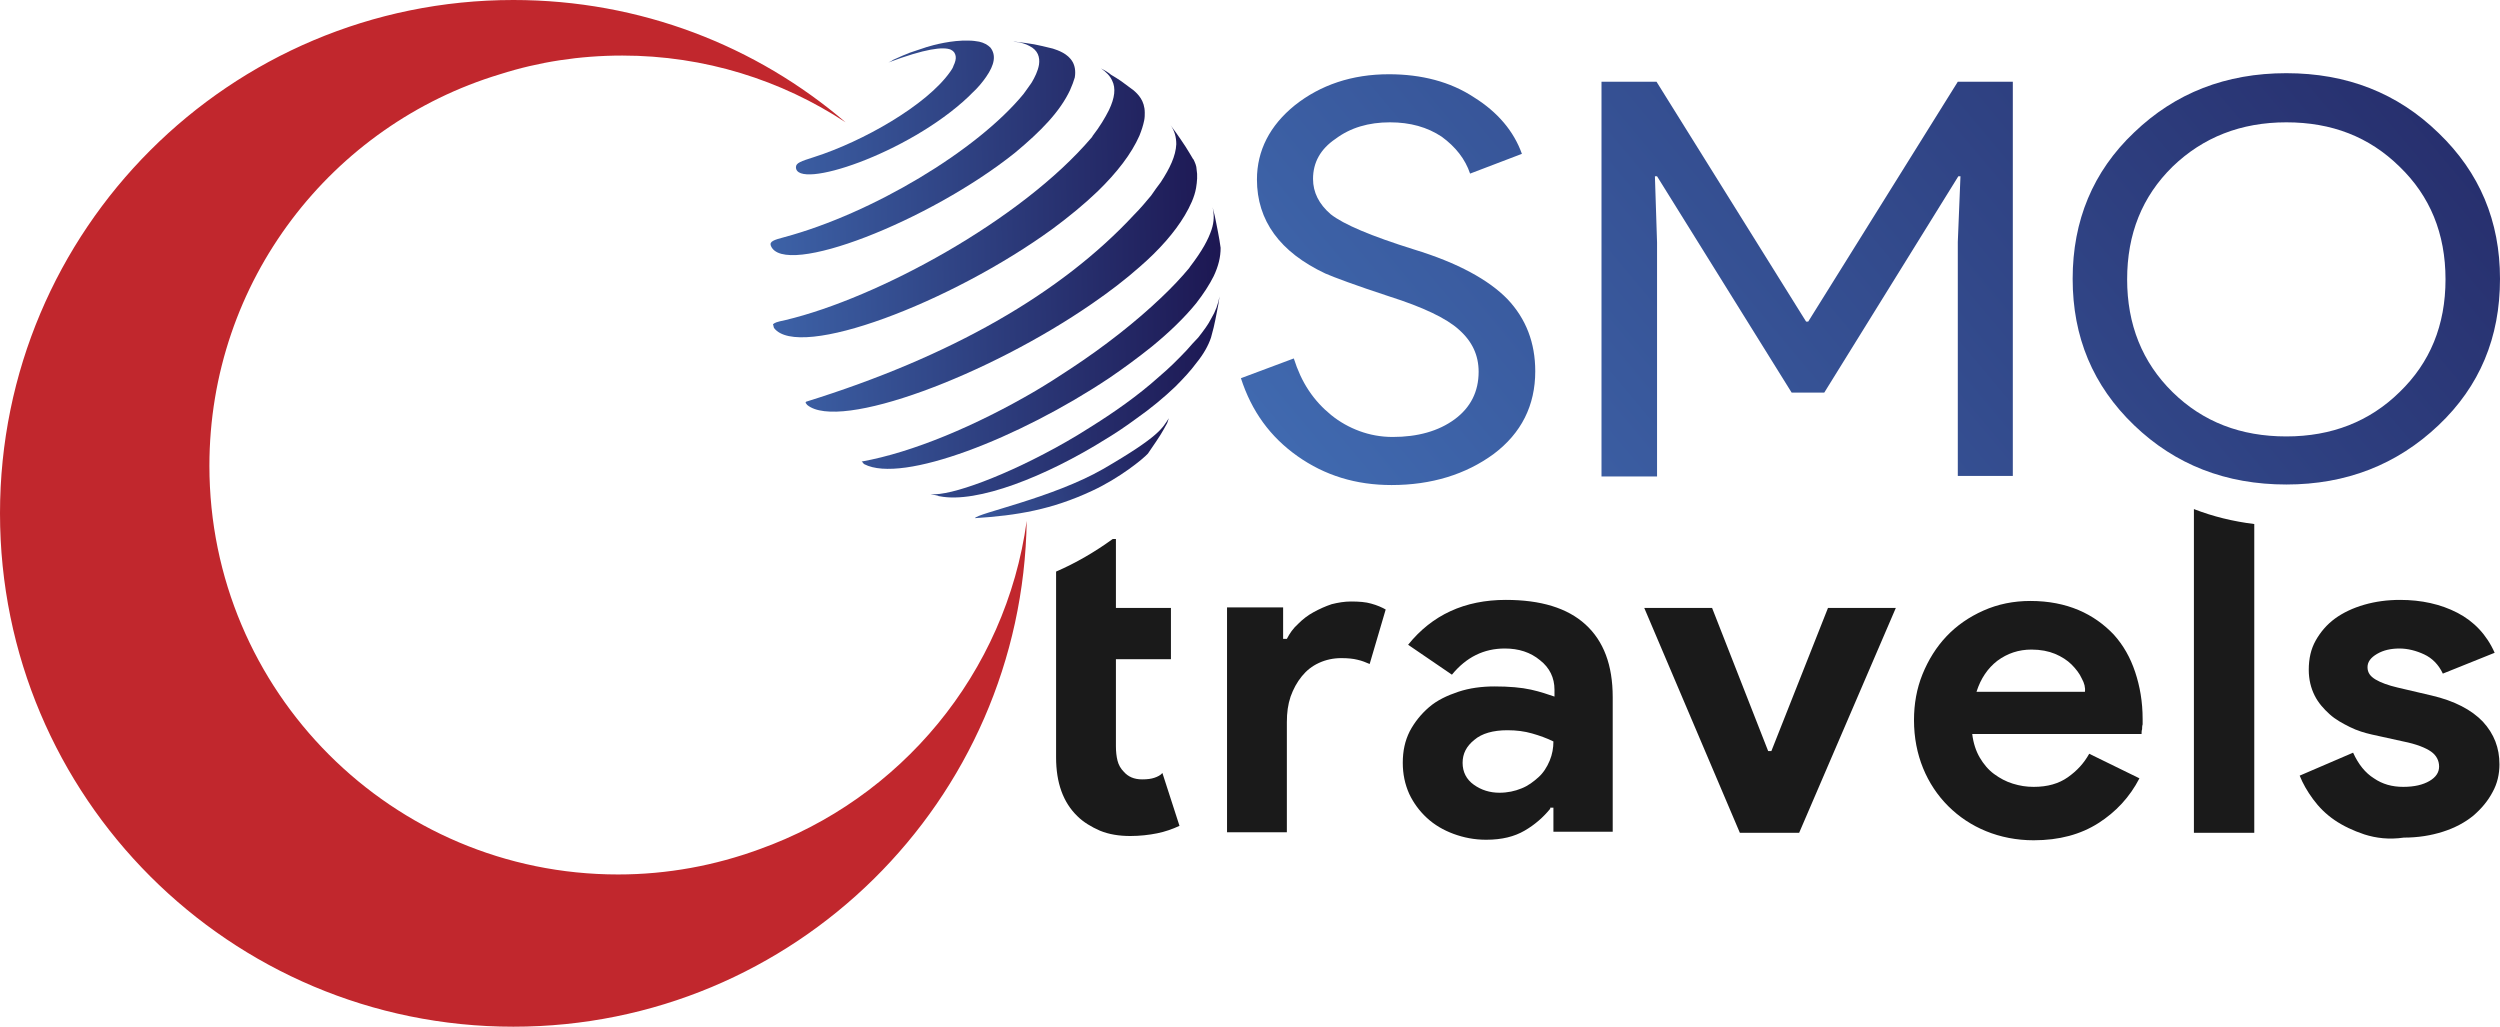
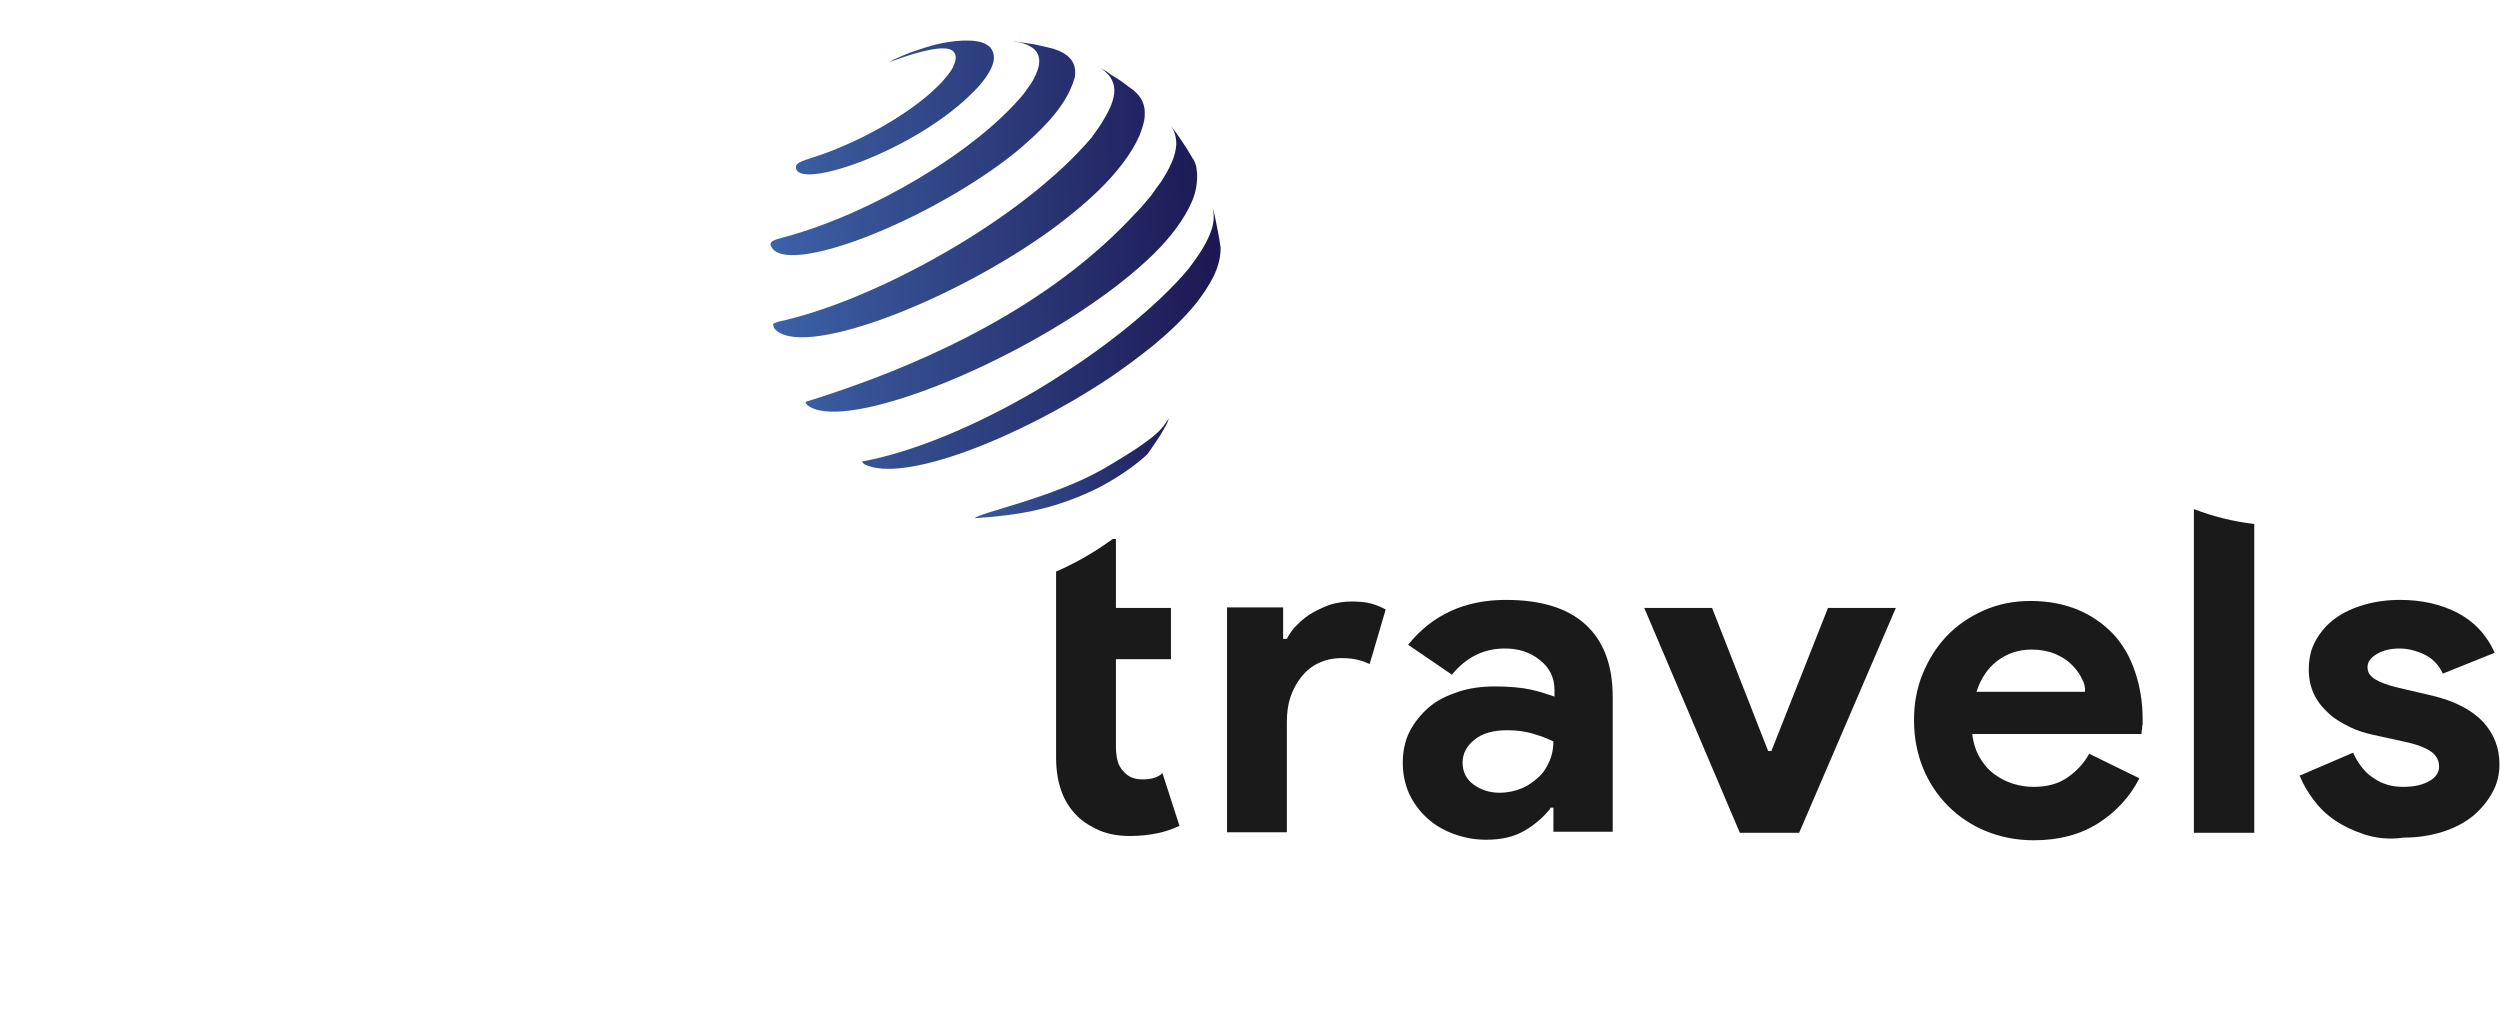
<svg xmlns="http://www.w3.org/2000/svg" id="Layer_1" x="0px" y="0px" viewBox="0 0 468 192.3" style="enable-background:new 0 0 468 192.3;" xml:space="preserve">
  <style type="text/css">	.st0{fill:url(#SVGID_1_);}	.st1{fill:url(#SVGID_00000123410791605905798510000012529903434006079367_);}	.st2{fill:url(#SVGID_00000096781467633897573230000008926169661276557992_);}	.st3{fill:#1A1A1A;}	.st4{fill:url(#SVGID_00000113338542536842273920000012170726981655425972_);}	.st5{fill:url(#SVGID_00000164484292148292508990000008637089267918032005_);}	.st6{fill:url(#SVGID_00000170260577929794050580000002084063058513502864_);}	.st7{fill:url(#SVGID_00000066488071817648281710000008774355158564475540_);}	.st8{fill:url(#SVGID_00000125575751249464606180000004952445255520589967_);}	.st9{fill:url(#SVGID_00000124868188081718284150000005804322285268383419_);}	.st10{fill:url(#SVGID_00000022534851038549484390000007389689211340325760_);}	.st11{fill:#C1272D;}</style>
  <g>
    <g>
      <linearGradient id="SVGID_1_" gradientUnits="userSpaceOnUse" x1="214.466" y1="91.201" x2="461.721" y2="-115.803">
        <stop offset="0" style="stop-color:#4370B7" />
        <stop offset="1" style="stop-color:#1C1651" />
      </linearGradient>
-       <path class="st0" d="M279.6,85c-5.2,3.8-11.6,5.8-19.1,5.8c-6.7,0-12.5-1.8-17.6-5.4c-5.1-3.6-8.6-8.4-10.6-14.6l9.9-3.7   c0.7,2.2,1.6,4.2,2.8,6c1.2,1.8,2.6,3.3,4.2,4.6c1.6,1.3,3.4,2.3,5.3,3c1.9,0.7,4,1.1,6.2,1.1c4.7,0,8.6-1.1,11.6-3.3   c3-2.2,4.5-5.2,4.5-8.9c0-3.1-1.2-5.7-3.7-7.9c-2.3-2.1-6.7-4.2-13-6.2c-6.4-2.1-10.4-3.6-12-4.3c-8.5-4-12.8-9.9-12.8-17.6   c0-5.4,2.4-10.1,7.1-13.9c4.8-3.8,10.7-5.8,17.6-5.8c6.1,0,11.5,1.4,15.9,4.3c4.5,2.8,7.5,6.4,9,10.6l-9.7,3.7   c-0.9-2.7-2.7-5-5.3-6.9c-2.7-1.8-5.9-2.7-9.7-2.7c-4,0-7.4,1-10.2,3.1c-2.8,1.9-4.2,4.4-4.2,7.5c0,2.5,1.1,4.7,3.3,6.6   c2.4,1.9,7.6,4.1,15.6,6.6c8.2,2.5,14,5.7,17.5,9.3c3.5,3.7,5.2,8.2,5.2,13.5C287.4,75.9,284.8,81.1,279.6,85z" />
      <linearGradient id="SVGID_00000142136540664603184450000013454069265897781172_" gradientUnits="userSpaceOnUse" x1="246.331" y1="129.262" x2="493.586" y2="-77.743">
        <stop offset="0" style="stop-color:#4370B7" />
        <stop offset="1" style="stop-color:#1C1651" />
      </linearGradient>
-       <path style="fill:url(#SVGID_00000142136540664603184450000013454069265897781172_);" d="M299.8,89.1V15.3h10.3l28,44.9h0.4   l28-44.9h10.3v73.8h-10.3V45.3L367,33h-0.4l-25.1,40.5h-6.1L310.2,33h-0.4l0.4,12.4v43.8H299.8z" />
      <linearGradient id="SVGID_00000023975093399569514030000014668712249009742233_" gradientUnits="userSpaceOnUse" x1="285.329" y1="171.65" x2="527.786" y2="-31.337">
        <stop offset="0" style="stop-color:#4370B7" />
        <stop offset="1" style="stop-color:#1C1651" />
      </linearGradient>
-       <path style="fill:url(#SVGID_00000023975093399569514030000014668712249009742233_);" d="M456.5,79.6   c-7.8,7.4-17.3,11.1-28.5,11.1c-11.3,0-20.8-3.7-28.5-11.1c-7.7-7.4-11.5-16.5-11.5-27.4c0-10.9,3.8-20.1,11.5-27.4   c7.7-7.4,17.2-11.1,28.5-11.1s20.8,3.7,28.5,11.2c7.7,7.4,11.5,16.5,11.5,27.3C468,63.2,464.2,72.3,456.5,79.6z M406.7,73.4   c5.7,5.6,12.8,8.3,21.3,8.3c8.5,0,15.6-2.8,21.2-8.3c5.7-5.5,8.6-12.5,8.6-21.1c0-8.6-2.9-15.6-8.6-21.1   c-5.7-5.6-12.7-8.3-21.2-8.3c-8.5,0-15.6,2.8-21.3,8.3c-5.7,5.6-8.5,12.6-8.5,21.1C398.2,60.7,401,67.8,406.7,73.4z" />
    </g>
    <path class="st3" d="M240.2,113.8v5.8h0.7c0.5-1,1.2-2,2.1-2.8c0.9-0.9,1.8-1.6,2.9-2.2c1.1-0.6,2.2-1.1,3.4-1.5  c1.2-0.3,2.4-0.5,3.6-0.5c1.5,0,2.8,0.1,3.8,0.4c1.1,0.3,2,0.7,2.7,1.1l-3,10.2c-0.7-0.3-1.4-0.6-2.3-0.8c-0.8-0.2-1.8-0.3-3-0.3  c-1.5,0-2.9,0.3-4.2,0.9c-1.3,0.6-2.3,1.4-3.2,2.5c-0.9,1.1-1.6,2.4-2.1,3.8c-0.5,1.5-0.7,3-0.7,4.8v20.6h-11.2v-42.1H240.2z" />
    <path class="st3" d="M290.2,151.4c-1.3,1.6-2.9,3-4.8,4.1c-1.9,1.1-4.2,1.7-7.2,1.7c-2.2,0-4.2-0.4-6.1-1.1c-1.9-0.7-3.6-1.7-5-3  c-1.4-1.3-2.5-2.8-3.3-4.5c-0.8-1.8-1.2-3.7-1.2-5.8c0-2.2,0.4-4.1,1.3-5.9c0.9-1.7,2.1-3.2,3.6-4.5c1.5-1.3,3.4-2.2,5.5-2.9  c2.1-0.7,4.4-1,6.8-1c2.7,0,5,0.2,6.8,0.6c1.8,0.4,3.2,0.9,4.4,1.3v-1.3c0-2.2-0.9-4.1-2.7-5.5c-1.8-1.5-4-2.2-6.6-2.2  c-3.9,0-7.2,1.6-9.9,4.9l-8.2-5.6c4.5-5.6,10.6-8.4,18.3-8.4c6.5,0,11.5,1.5,14.9,4.6c3.4,3.1,5.1,7.6,5.1,13.6v25.2h-11.1v-4.5  H290.2z M286.8,137.3c-1.4-0.4-2.9-0.6-4.6-0.6c-2.7,0-4.8,0.6-6.2,1.8c-1.5,1.2-2.2,2.6-2.2,4.3c0,1.7,0.7,3.1,2.1,4.1  c1.4,1,3,1.5,4.8,1.5c1.5,0,2.9-0.3,4.1-0.8c1.3-0.5,2.3-1.3,3.2-2.1s1.6-1.9,2.1-3.1c0.5-1.2,0.7-2.4,0.7-3.6  C289.6,138.2,288.2,137.7,286.8,137.3z" />
    <path class="st3" d="M320.5,113.8l10.5,26.8h0.6l10.6-26.8h12.7l-18.1,42.1h-11.1l-17.9-42.1H320.5z" />
    <path class="st3" d="M392.8,154.1c-3.3,2.1-7.3,3.2-12.1,3.2c-3.2,0-6.2-0.6-8.9-1.7c-2.7-1.1-5.1-2.7-7.1-4.7  c-2-2-3.6-4.4-4.7-7.1c-1.1-2.7-1.7-5.7-1.7-9c0-3,0.5-5.9,1.6-8.6c1.1-2.7,2.6-5.1,4.5-7.1s4.2-3.6,6.9-4.8  c2.7-1.2,5.6-1.8,8.8-1.8c3.4,0,6.4,0.6,9,1.7c2.6,1.1,4.8,2.7,6.6,4.6c1.8,2,3.1,4.3,4,7c0.9,2.7,1.4,5.6,1.4,8.8v1  c-0.1,0.3-0.1,0.7-0.1,0.9c-0.1,0.3-0.1,0.6-0.1,0.9h-31.7c0.2,1.7,0.7,3.2,1.4,4.4c0.7,1.2,1.6,2.3,2.7,3.1  c1.1,0.8,2.2,1.4,3.5,1.8c1.3,0.4,2.5,0.6,3.9,0.6c2.6,0,4.7-0.6,6.4-1.8c1.7-1.2,3-2.6,4-4.4l9.4,4.6  C398.7,149.2,396.1,152,392.8,154.1z M389.7,127c-0.4-0.9-1.1-1.8-1.9-2.6c-0.8-0.8-1.9-1.5-3.1-2c-1.2-0.5-2.7-0.8-4.4-0.8  c-2.4,0-4.5,0.7-6.4,2.1c-1.8,1.4-3.1,3.3-3.9,5.8h20.3C390.4,128.7,390.2,127.9,389.7,127z" />
    <path class="st3" d="M442.6,156.2c-2.1-0.7-4-1.6-5.6-2.7c-1.6-1.1-2.9-2.4-4-3.9c-1.1-1.5-1.9-2.9-2.5-4.4l10-4.3  c1,2.2,2.3,3.8,3.9,4.8c1.6,1.1,3.4,1.6,5.5,1.6c2.1,0,3.7-0.4,4.9-1.1c1.2-0.7,1.8-1.6,1.8-2.7c0-1.1-0.5-2.1-1.5-2.8  c-1-0.7-2.7-1.4-5.2-1.9l-5.9-1.3c-1.3-0.3-2.7-0.7-4.1-1.4s-2.7-1.4-3.8-2.4c-1.1-1-2.1-2.1-2.8-3.5c-0.7-1.4-1.1-3-1.1-4.8  c0-2.1,0.4-3.9,1.3-5.5c0.9-1.6,2.1-3,3.6-4.1c1.5-1.1,3.4-2,5.5-2.6c2.1-0.6,4.3-0.9,6.7-0.9c4,0,7.6,0.8,10.7,2.4  c3.1,1.6,5.5,4.1,7,7.5l-9.7,3.9c-0.8-1.7-2-2.9-3.5-3.6c-1.5-0.7-3.1-1.1-4.6-1.1c-1.6,0-3,0.3-4.2,1c-1.2,0.7-1.8,1.5-1.8,2.5  c0,1,0.5,1.7,1.5,2.3c1,0.6,2.4,1.1,4.1,1.5l6.4,1.5c4.3,1,7.5,2.7,9.6,4.9c2.1,2.3,3.1,4.9,3.1,8c0,1.8-0.4,3.6-1.3,5.2  c-0.9,1.7-2.1,3.1-3.6,4.4c-1.6,1.3-3.5,2.3-5.7,3c-2.2,0.7-4.6,1.1-7.3,1.1C447.2,157.2,444.8,156.9,442.6,156.2z" />
    <path class="st3" d="M216.1,145.6c-0.6,0.2-1.3,0.3-2.3,0.3c-1.5,0-2.6-0.5-3.4-1.4c-0.6-0.6-1-1.3-1.2-2.1  c-0.2-0.8-0.3-1.7-0.3-2.7v-16.3h10.3v-9.6h-10.3v-12.9h-0.6c-3.3,2.4-6.9,4.5-10.6,6.1v34.8c0,4.7,1.3,8.4,4,11  c1.1,1.1,2.6,2,4.2,2.7c1.7,0.7,3.6,1,5.7,1c1.8,0,3.5-0.2,5-0.5c1.5-0.3,2.9-0.8,4.2-1.4l-3.2-9.9  C217.3,145.1,216.7,145.4,216.1,145.6z" />
    <g>
      <linearGradient id="SVGID_00000010296884751978672820000011784112682523299724_" gradientUnits="userSpaceOnUse" x1="844.771" y1="-518.267" x2="753.488" y2="-474.992" gradientTransform="matrix(-0.893 0.451 0.451 0.893 1116.087 103.169)">
        <stop offset="0" style="stop-color:#4370B7" />
        <stop offset="1" style="stop-color:#1C1651" />
      </linearGradient>
      <path style="fill:url(#SVGID_00000010296884751978672820000011784112682523299724_);" d="M184.6,14.4c-0.7,1-1.5,2-2.7,3.1   c-0.2,0.2-0.4,0.4-0.6,0.6C170,28.8,149,35.7,149,31.3c0-0.8,0.9-1.1,3.4-1.9c9.1-2.9,21.1-9.7,25.5-16c0.2-0.3,0.5-0.7,0.6-1.1   c0.3-0.6,0.5-1.3,0.4-1.8c-0.1-0.5-0.3-0.9-0.9-1.2c-1.4-0.6-4.8-0.2-11.7,2.4c0.2-0.1,0.4-0.2,0.6-0.3l0.3-0.2   c0.4-0.2,0.5-0.2,0.9-0.4c0.4-0.2,0.5-0.2,0.9-0.4c0.4-0.2,0.6-0.2,1-0.4c0.4-0.2,0.6-0.2,1.1-0.4c0.4-0.1,0.8-0.3,1.2-0.4   c0,0,0,0,0,0c0.3-0.1,0.6-0.2,0.9-0.3c0.1,0,0.2-0.1,0.3-0.1c1.3-0.4,4.7-1.3,7.8-1.2c0.8,0,1.4,0.1,2,0.2   c0.9,0.2,1.6,0.6,2.1,1.1C186.5,10.3,186.2,12.1,184.6,14.4z" />
      <linearGradient id="SVGID_00000088832780553890727680000018365008457093876391_" gradientUnits="userSpaceOnUse" x1="847.98" y1="-511.499" x2="756.697" y2="-468.224" gradientTransform="matrix(-0.893 0.451 0.451 0.893 1116.087 103.169)">
        <stop offset="0" style="stop-color:#4370B7" />
        <stop offset="1" style="stop-color:#1C1651" />
      </linearGradient>
      <path style="fill:url(#SVGID_00000088832780553890727680000018365008457093876391_);" d="M200.3,16.9c-0.9,1.9-2.2,3.8-4,5.8   c-1.8,2-3.9,3.9-6.3,5.9c-16,12.8-43.3,23.5-45.7,17.4c-0.3-0.8,0.6-1.1,2.5-1.6c16.4-4.4,36.1-16.2,44.8-26.8   c0.4-0.5,0.9-1.3,1.5-2.1c0.6-1,1.2-2.2,1.4-3.4c0.2-1.4-0.2-2.7-1.8-3.5c-0.7-0.4-1.7-0.7-3-0.8l0.3,0c1.6,0.2,2.5,0.3,3.6,0.5   c1,0.2,1.9,0.4,3.5,0.8c0.9,0.3,2.8,0.9,3.7,2.5c0.4,0.7,0.6,1.7,0.4,2.9C201,15.2,200.7,16,200.3,16.9z" />
      <linearGradient id="SVGID_00000040536645562924808410000013825777755690198408_" gradientUnits="userSpaceOnUse" x1="852.47" y1="-502.031" x2="761.187" y2="-458.756" gradientTransform="matrix(-0.893 0.451 0.451 0.893 1116.087 103.169)">
        <stop offset="0" style="stop-color:#4370B7" />
        <stop offset="1" style="stop-color:#1C1651" />
      </linearGradient>
      <path style="fill:url(#SVGID_00000040536645562924808410000013825777755690198408_);" d="M214.2,22.5c-0.2,1-0.5,1.9-0.9,2.9   c-1.5,3.4-4.2,6.9-7.8,10.4c-2.5,2.4-5.3,4.7-8.4,7c-19.1,13.9-47.6,24.7-52.2,18.6c-0.1-0.2-0.1-0.5-0.2-0.7   c0.4-0.3,0.5-0.4,2.4-0.8c17.2-4.1,44.1-18.7,57.2-34.1c0.1-0.1,0.2-0.2,0.2-0.3c1.4-1.8,2.4-3.5,3.1-4.9c1.1-2.3,1.3-4.1,0.6-5.5   c-0.4-0.9-1.1-1.6-2.1-2.3c0.6,0.3,1.3,0.7,1.9,1.2c0.7,0.4,1.3,0.8,1.9,1.2l2.3,1.7c0.8,0.7,2.1,1.9,2.1,4.2   C214.3,21.5,214.3,22,214.2,22.5z" />
      <linearGradient id="SVGID_00000083090681015139873380000000820552454991398298_" gradientUnits="userSpaceOnUse" x1="857.91" y1="-490.556" x2="766.627" y2="-447.281" gradientTransform="matrix(-0.893 0.451 0.451 0.893 1116.087 103.169)">
        <stop offset="0" style="stop-color:#4370B7" />
        <stop offset="1" style="stop-color:#1C1651" />
      </linearGradient>
      <path style="fill:url(#SVGID_00000083090681015139873380000000820552454991398298_);" d="M150.9,75.2c27-8.4,47.7-20.2,61.5-35.1   c1.1-1.1,2.1-2.3,3.1-3.5c0.6-0.9,1.2-1.7,1.8-2.5c1.7-2.6,2.8-4.9,2.9-7.1c0-1.3-0.3-2.5-1.1-3.6l1.1,1.5   c0.5,0.7,1.1,1.6,1.7,2.5c0.5,0.8,1,1.6,1.4,2.3c0,0,0,0,0,0c0,0,0,0.1,0.1,0.1c0.3,0.6,0.6,1.3,0.6,1.9c0.2,1.1,0.1,2.3-0.1,3.5   c-0.3,1.7-1.1,3.4-2.1,5.1c-1.9,3.2-4.8,6.5-8.5,9.7c-2.6,2.3-5.6,4.6-8.8,6.8c-19.5,13.5-47.4,24-53.4,19   c-0.1-0.1-0.2-0.3-0.3-0.4C150.8,75.5,150.8,75.3,150.9,75.2z" />
      <linearGradient id="SVGID_00000100342298074691127550000012493977277101378177_" gradientUnits="userSpaceOnUse" x1="863.52" y1="-478.725" x2="772.236" y2="-435.45" gradientTransform="matrix(-0.893 0.451 0.451 0.893 1116.087 103.169)">
        <stop offset="0" style="stop-color:#4370B7" />
        <stop offset="1" style="stop-color:#1C1651" />
      </linearGradient>
      <path style="fill:url(#SVGID_00000100342298074691127550000012493977277101378177_);" d="M193.8,73.2c2.2-1.3,4.4-2.7,6.5-4.1   c6.4-4.2,12.4-8.9,17.2-13.5c1.9-1.8,3.6-3.6,5.1-5.4c0.1-0.1,0.1-0.2,0.2-0.3c2.3-3,3.4-5.1,4-6.9c0.5-1.5,0.5-2.8,0.2-4.2   l0.4,1.6c0.2,0.9,0.4,2,0.6,3c0.2,1.1,0.4,2.1,0.5,3c0,1.7-0.4,3.4-1.3,5.3c-0.8,1.6-1.9,3.3-3.3,5.1c-2.2,2.7-5,5.4-8.3,8.1   c-2.5,2-5.2,4-8,5.9c-16.8,11.2-38.7,19.8-45.8,16.1c-0.2-0.1-0.3-0.4-0.5-0.5C170.8,84.7,182.7,79.7,193.8,73.2z" />
      <linearGradient id="SVGID_00000064328233634067744870000001760490523021808560_" gradientUnits="userSpaceOnUse" x1="868.367" y1="-468.5" x2="777.084" y2="-425.225" gradientTransform="matrix(-0.893 0.451 0.451 0.893 1116.087 103.169)">
        <stop offset="0" style="stop-color:#4370B7" />
        <stop offset="1" style="stop-color:#1C1651" />
      </linearGradient>
-       <path style="fill:url(#SVGID_00000064328233634067744870000001760490523021808560_);" d="M199.6,82.7c1.4-0.8,2.9-1.7,4.3-2.6   c4.5-2.8,9.1-6,13.1-9.6c1.9-1.6,3.6-3.3,5.2-5c0.7-0.8,1.4-1.6,2.1-2.3c1.1-1.4,1.9-2.5,2.4-3.5c0.9-1.5,1.3-2.7,1.6-4.2   c-0.1,0.9-0.3,1.9-0.5,2.9c-0.2,1-0.4,2.1-0.6,2.9l-0.5,1.9c-0.5,1.5-1.4,3.1-2.7,4.7c-1.1,1.5-2.5,3-4,4.5c-2.1,2-4.5,4-7.2,5.9   c-1.9,1.4-3.8,2.7-5.8,3.9c-11.2,7-24.1,12.1-31.1,10.7c-0.1,0-0.2,0-0.3-0.1l-1.4-0.3c0,0,0.1,0,0.1,0   C177.8,92.9,188.4,89.1,199.6,82.7z" />
      <linearGradient id="SVGID_00000111910223240559983670000007552275884498693813_" gradientUnits="userSpaceOnUse" x1="928.318" y1="-212.52" x2="878.428" y2="-183.888" gradientTransform="matrix(-0.715 0.7 0.7 0.715 980.04 -400.678)">
        <stop offset="0" style="stop-color:#4370B7" />
        <stop offset="1" style="stop-color:#1C1651" />
      </linearGradient>
      <path style="fill:url(#SVGID_00000111910223240559983670000007552275884498693813_);" d="M182.5,97c7.9-0.5,14.4-1.6,21.9-5.1   c5.2-2.4,9.6-6,10.5-7l0.2-0.3c2.2-3.2,2.3-3.4,3.4-5.4l0.3-0.9c-1.2,1.8-1.6,3.3-12.3,9.5C197.1,93.2,182.9,96.1,182.5,97z" />
    </g>
-     <path class="st11" d="M142.1,159c-8.2,3-17.1,4.7-26.4,4.7c-42.3,0-76.5-34.3-76.5-76.5c0-34.6,22.9-63.8,54.4-73.3  c7.2-2.3,14.9-3.5,22.9-3.5c15.4,0,29.8,4.6,41.8,12.5C141.6,8.6,119.9,0,96.1,0C43,0,0,43,0,96.1s43,96.1,96.1,96.1  c52.6,0,95.3-42.2,96.1-94.7C188.3,126.1,168.5,149.6,142.1,159z" />
    <path class="st3" d="M410.7,95.3v60.6H422V98.1C418,97.6,414.3,96.7,410.7,95.3z" />
  </g>
  <g />
  <g />
  <g />
  <g />
  <g />
  <g />
  <g />
  <g />
  <g />
  <g />
  <g />
  <g />
  <g />
  <g />
  <g />
</svg>